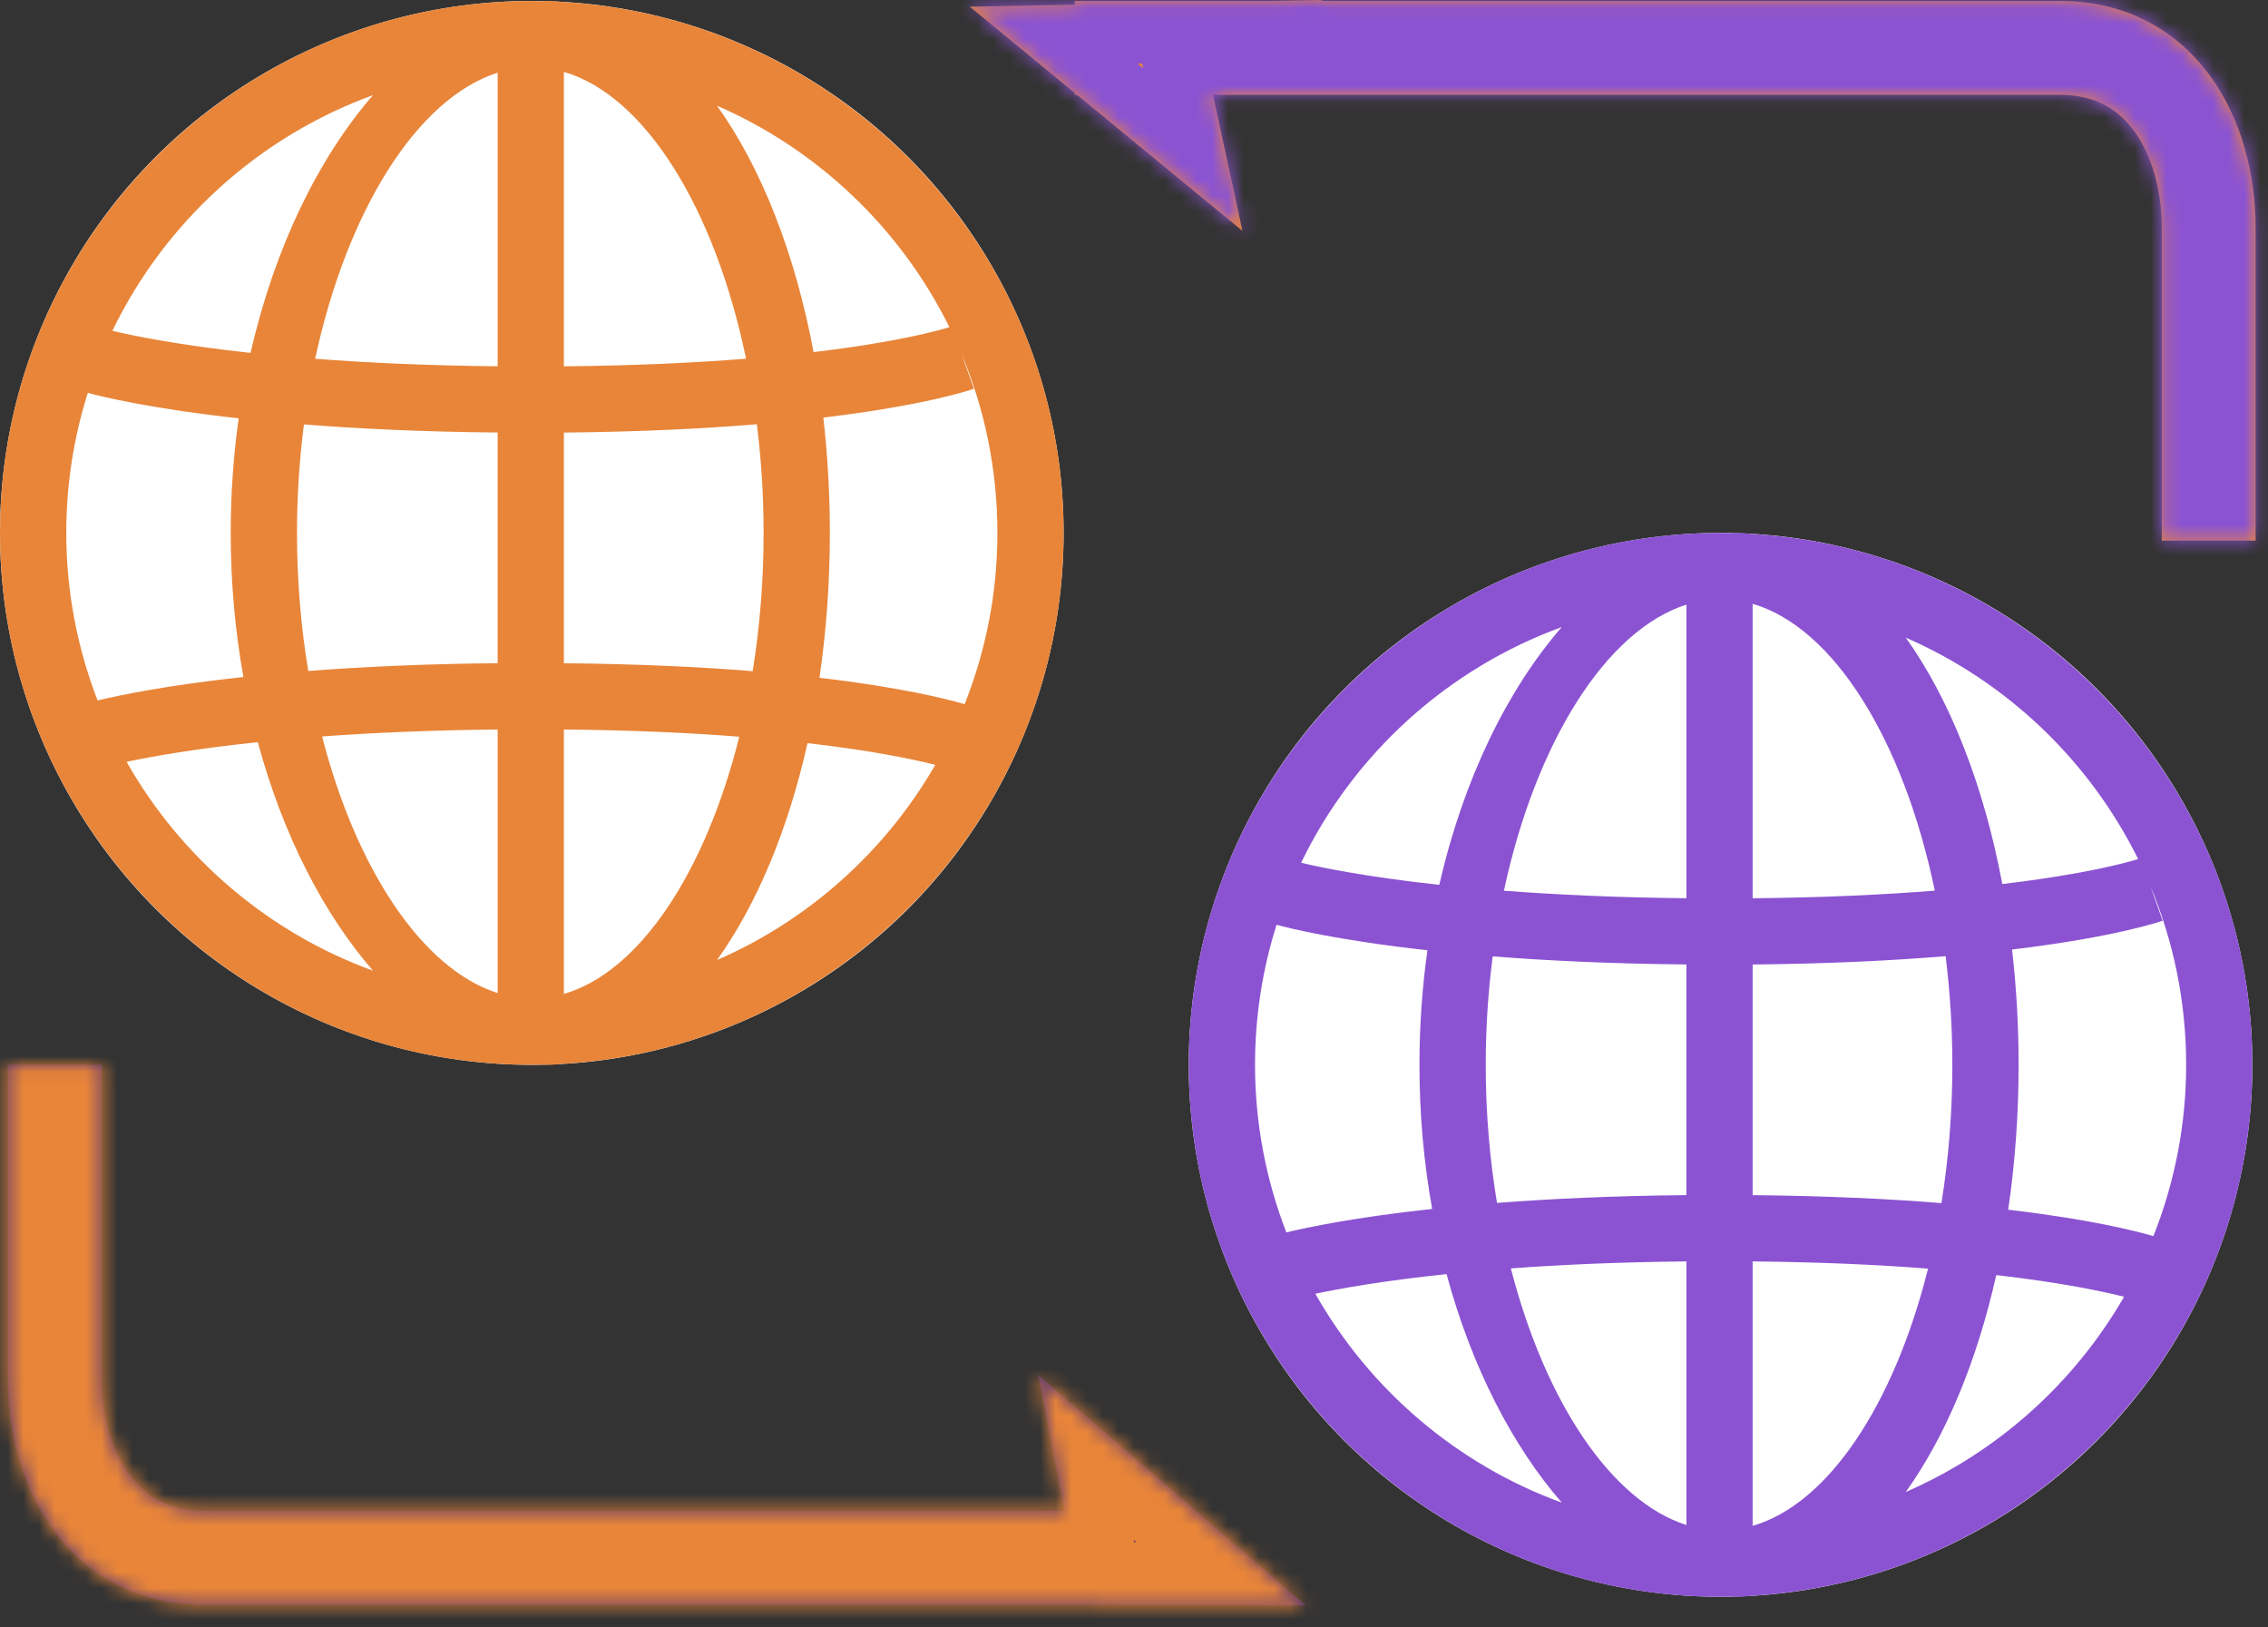
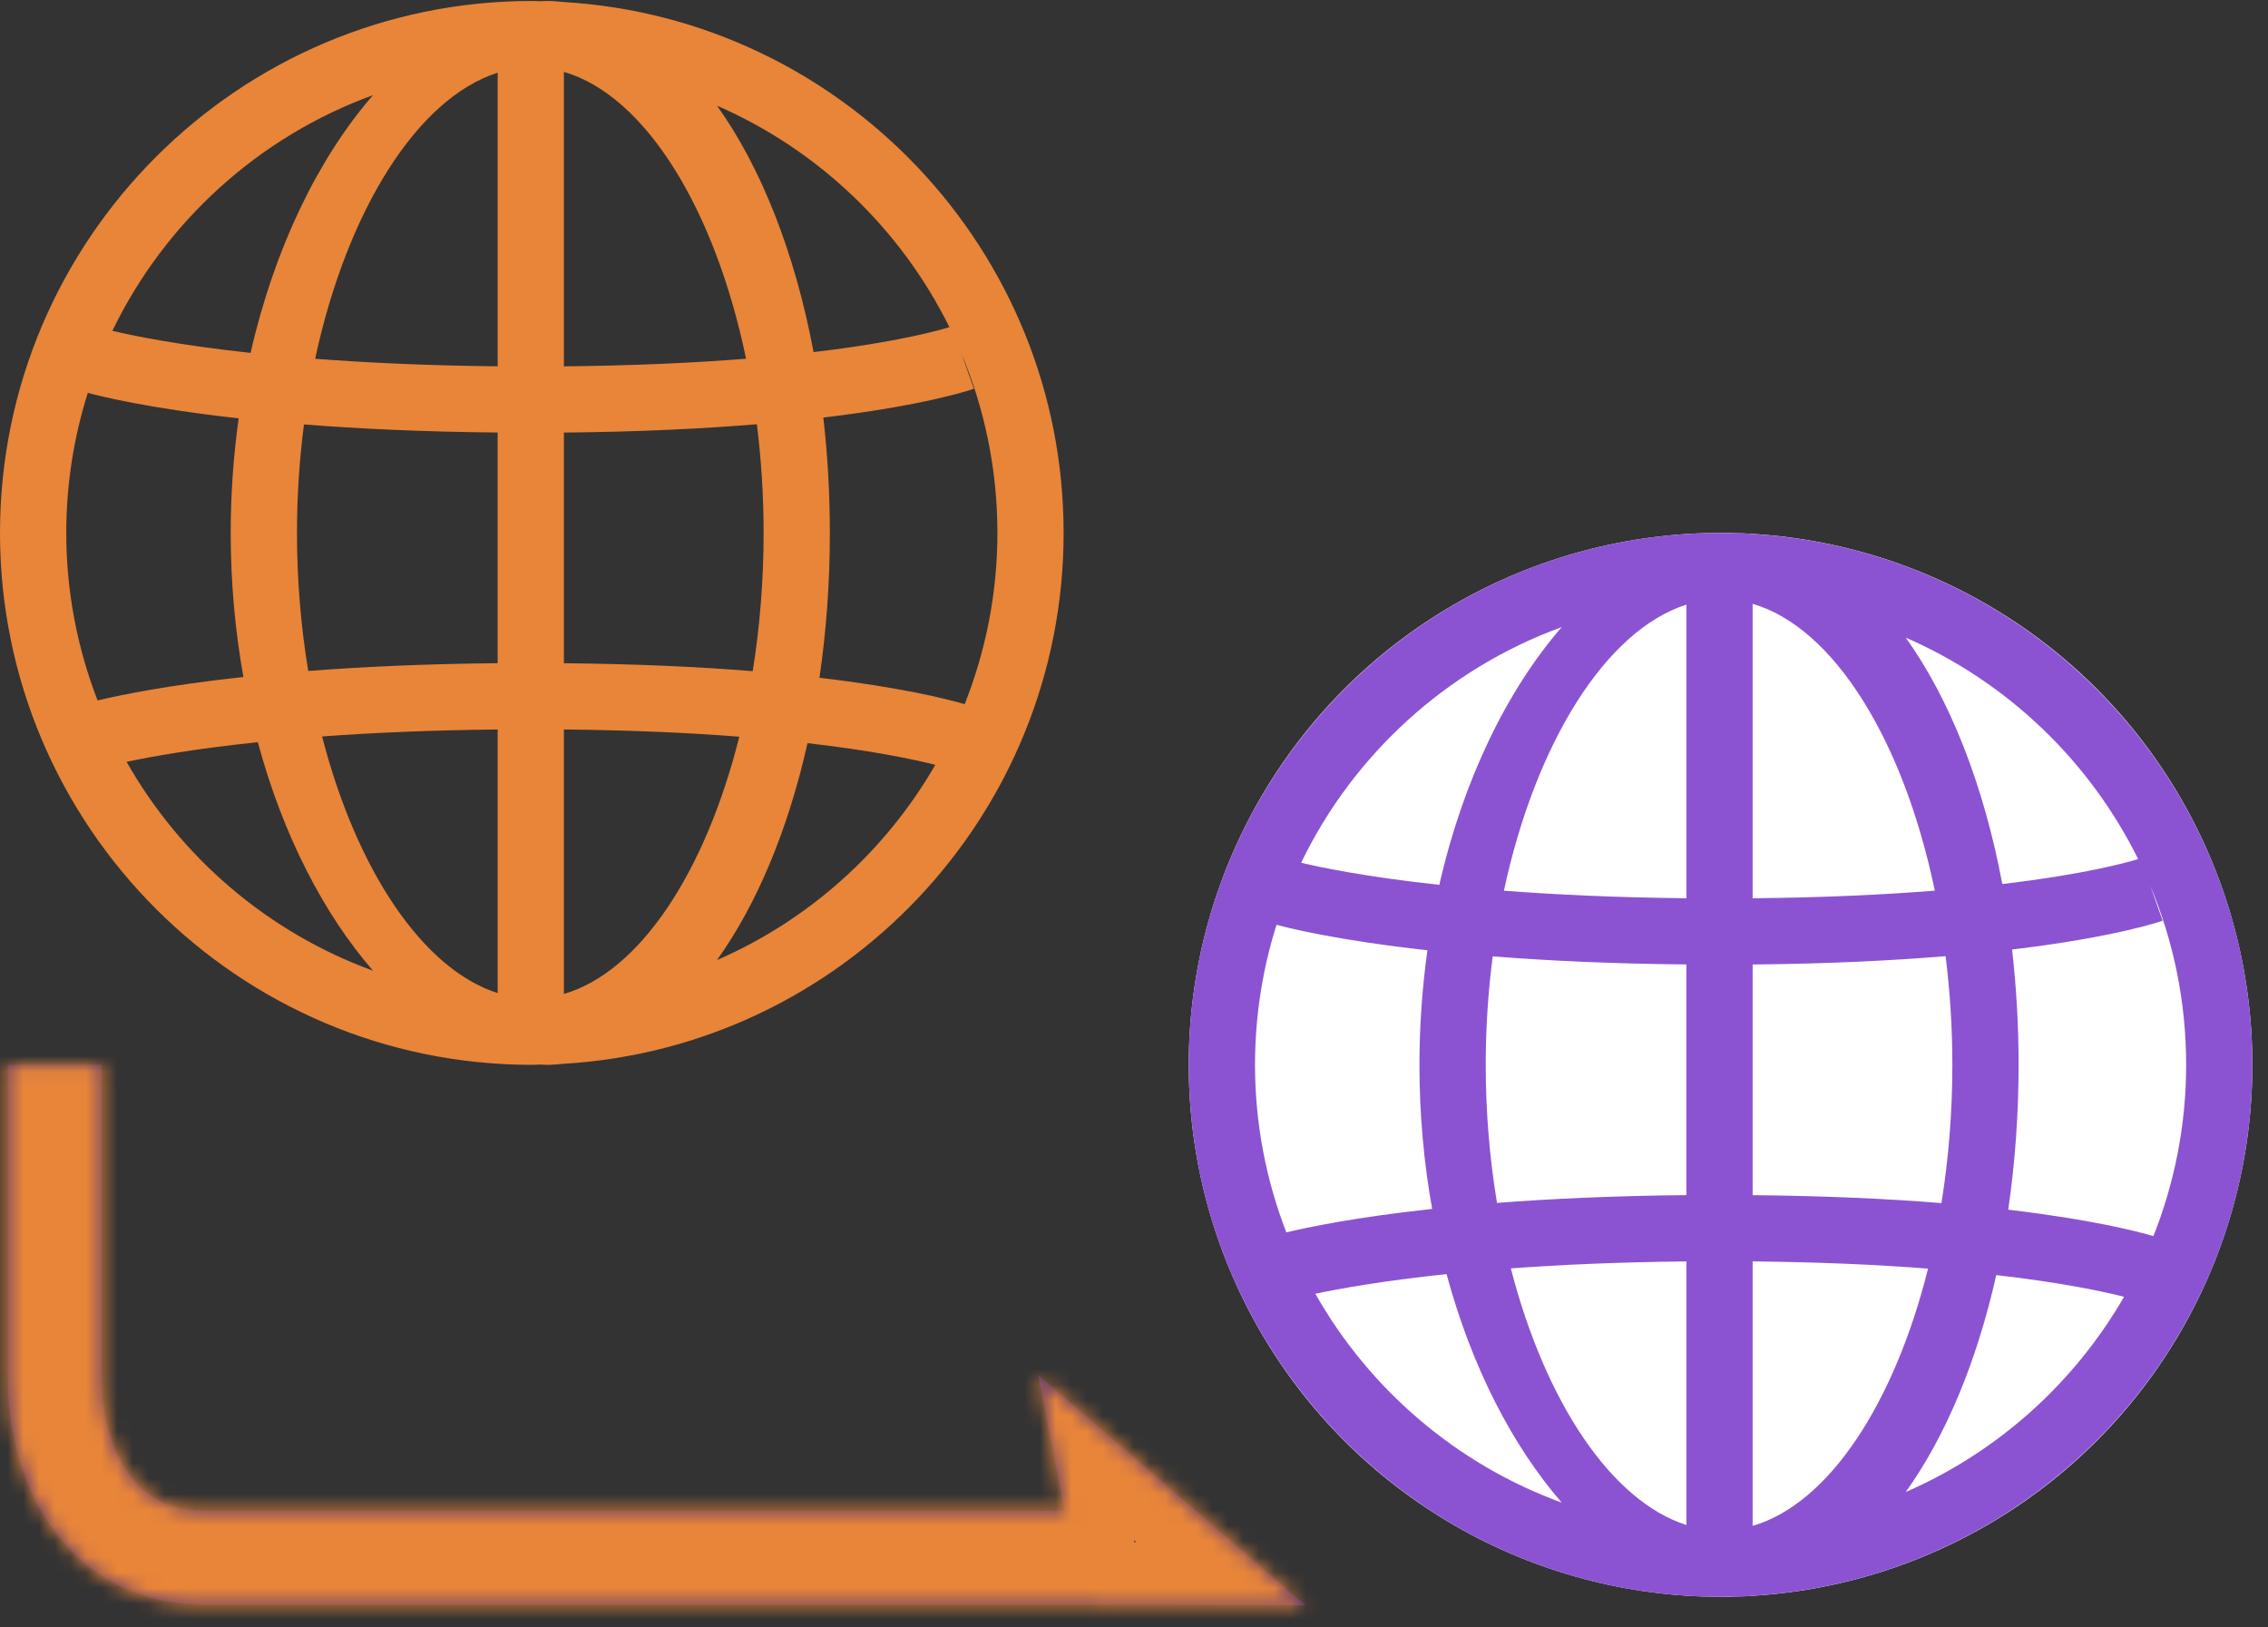
<svg xmlns="http://www.w3.org/2000/svg" width="145" height="104" viewBox="0 0 145 104" fill="none">
  <rect x="0" y="0" width="145" height="104" fill="#333333" stroke="none" />
  <circle cx="110" cy="68.062" r="34" fill="white" />
-   <circle cx="34" cy="34.062" r="34" fill="white" />
-   <path d="M144 68.062C144 49.999 129.84 35.187 112.036 34.13C111.669 34.09 111.302 34.062 110.927 34.062C110.816 34.062 110.706 34.073 110.596 34.077C110.399 34.073 110.201 34.062 110 34.062C91.252 34.062 76 49.315 76 68.062C76 86.81 91.252 102.063 110 102.063C110.199 102.063 110.399 102.05 110.596 102.046C110.706 102.05 110.816 102.063 110.927 102.063C111.3 102.063 111.667 102.037 112.036 101.995C129.84 100.938 144 86.126 144 68.062ZM137.674 79.008C136.505 78.668 133.57 77.93 128.391 77.321C128.82 74.386 129.055 71.286 129.055 68.062C129.055 65.521 128.909 63.061 128.637 60.691C135.199 59.905 138.075 58.917 138.265 58.849L137.477 56.618C138.95 60.143 139.767 64.008 139.767 68.062C139.767 71.925 139.02 75.616 137.674 79.008ZM94.987 68.062C94.987 65.685 95.144 63.362 95.433 61.129C98.87 61.399 102.985 61.601 107.816 61.645V76.39C103.11 76.434 99.091 76.626 95.708 76.887C95.242 74.084 94.987 71.12 94.987 68.062ZM112.051 38.595C117.251 40.106 121.704 47.339 123.698 56.928C120.491 57.183 116.632 57.372 112.051 57.415V38.595ZM107.818 38.646V57.413C103.288 57.368 99.409 57.181 96.149 56.932C98.185 47.462 102.673 40.282 107.818 38.646ZM107.818 80.627V97.475C103.018 95.949 98.792 89.602 96.593 81.073C99.757 80.839 103.494 80.671 107.818 80.627ZM112.051 97.53V80.627C116.422 80.669 120.139 80.844 123.265 81.088C121.104 89.73 116.903 96.124 112.051 97.53ZM112.051 76.392V61.648C116.909 61.603 120.996 61.397 124.389 61.116C124.667 63.354 124.82 65.678 124.82 68.06C124.82 71.124 124.574 74.095 124.122 76.9C120.782 76.628 116.78 76.437 112.051 76.392ZM136.696 54.91C136.056 55.109 133.379 55.872 128.014 56.505C126.818 50.135 124.654 44.689 121.842 40.756C128.306 43.571 133.581 48.611 136.698 54.91H136.696ZM99.848 40.08C96.387 44.06 93.564 49.786 92.02 56.556C87.217 56.036 84.337 55.422 83.185 55.143C86.546 48.195 92.531 42.743 99.846 40.082L99.848 40.08ZM81.612 59.11C82.428 59.331 85.516 60.103 91.259 60.738C90.93 63.09 90.75 65.54 90.75 68.062C90.75 71.269 91.038 74.352 91.562 77.272C86.631 77.805 83.599 78.445 82.239 78.772C80.952 75.444 80.237 71.836 80.237 68.06C80.237 64.943 80.721 61.934 81.614 59.108L81.612 59.11ZM84.093 82.694C85.635 82.367 88.396 81.866 92.483 81.439C94.092 87.394 96.709 92.435 99.848 96.045C93.146 93.606 87.569 88.823 84.093 82.694ZM121.84 95.365C124.374 91.827 126.379 87.063 127.626 81.5C131.829 81.983 134.467 82.55 135.797 82.886C132.616 88.402 127.721 92.807 121.84 95.365Z" fill="#8B53D2" />
+   <path d="M144 68.062C144 49.999 129.84 35.187 112.036 34.13C111.669 34.09 111.302 34.062 110.927 34.062C110.816 34.062 110.706 34.073 110.596 34.077C110.399 34.073 110.201 34.062 110 34.062C91.252 34.062 76 49.315 76 68.062C76 86.81 91.252 102.063 110 102.063C110.199 102.063 110.399 102.05 110.596 102.046C110.706 102.05 110.816 102.063 110.927 102.063C111.3 102.063 111.667 102.037 112.036 101.995C129.84 100.938 144 86.126 144 68.062ZM137.674 79.008C136.505 78.668 133.57 77.93 128.391 77.321C128.82 74.386 129.055 71.286 129.055 68.062C129.055 65.521 128.909 63.061 128.637 60.691C135.199 59.905 138.075 58.917 138.265 58.849L137.477 56.618C138.95 60.143 139.767 64.008 139.767 68.062C139.767 71.925 139.02 75.616 137.674 79.008ZM94.987 68.062C94.987 65.685 95.144 63.362 95.433 61.129C98.87 61.399 102.985 61.601 107.816 61.645V76.39C103.11 76.434 99.091 76.626 95.708 76.887C95.242 74.084 94.987 71.12 94.987 68.062M112.051 38.595C117.251 40.106 121.704 47.339 123.698 56.928C120.491 57.183 116.632 57.372 112.051 57.415V38.595ZM107.818 38.646V57.413C103.288 57.368 99.409 57.181 96.149 56.932C98.185 47.462 102.673 40.282 107.818 38.646ZM107.818 80.627V97.475C103.018 95.949 98.792 89.602 96.593 81.073C99.757 80.839 103.494 80.671 107.818 80.627ZM112.051 97.53V80.627C116.422 80.669 120.139 80.844 123.265 81.088C121.104 89.73 116.903 96.124 112.051 97.53ZM112.051 76.392V61.648C116.909 61.603 120.996 61.397 124.389 61.116C124.667 63.354 124.82 65.678 124.82 68.06C124.82 71.124 124.574 74.095 124.122 76.9C120.782 76.628 116.78 76.437 112.051 76.392ZM136.696 54.91C136.056 55.109 133.379 55.872 128.014 56.505C126.818 50.135 124.654 44.689 121.842 40.756C128.306 43.571 133.581 48.611 136.698 54.91H136.696ZM99.848 40.08C96.387 44.06 93.564 49.786 92.02 56.556C87.217 56.036 84.337 55.422 83.185 55.143C86.546 48.195 92.531 42.743 99.846 40.082L99.848 40.08ZM81.612 59.11C82.428 59.331 85.516 60.103 91.259 60.738C90.93 63.09 90.75 65.54 90.75 68.062C90.75 71.269 91.038 74.352 91.562 77.272C86.631 77.805 83.599 78.445 82.239 78.772C80.952 75.444 80.237 71.836 80.237 68.06C80.237 64.943 80.721 61.934 81.614 59.108L81.612 59.11ZM84.093 82.694C85.635 82.367 88.396 81.866 92.483 81.439C94.092 87.394 96.709 92.435 99.848 96.045C93.146 93.606 87.569 88.823 84.093 82.694ZM121.84 95.365C124.374 91.827 126.379 87.063 127.626 81.5C131.829 81.983 134.467 82.55 135.797 82.886C132.616 88.402 127.721 92.807 121.84 95.365Z" fill="#8B53D2" />
  <path d="M68 34.062C68 15.999 53.84 1.187 36.036 0.13C35.669 0.09 35.302 0.062 34.927 0.062C34.816 0.062 34.706 0.073 34.596 0.077C34.399 0.073 34.202 0.062 34 0.062C15.252 0.062 0 15.315 0 34.062C0 52.81 15.252 68.062 34 68.062C34.199 68.062 34.399 68.05 34.596 68.046C34.706 68.05 34.816 68.062 34.927 68.062C35.3 68.062 35.667 68.037 36.036 67.995C53.84 66.938 68 52.126 68 34.062ZM61.674 45.008C60.505 44.668 57.57 43.93 52.391 43.321C52.82 40.386 53.055 37.286 53.055 34.062C53.055 31.521 52.909 29.061 52.637 26.691C59.199 25.905 62.075 24.917 62.266 24.849L61.477 22.618C62.95 26.143 63.767 30.008 63.767 34.062C63.767 37.925 63.02 41.616 61.674 45.008ZM18.987 34.062C18.987 31.685 19.144 29.362 19.433 27.129C22.87 27.399 26.985 27.601 31.816 27.645V42.39C27.11 42.434 23.091 42.626 19.708 42.887C19.242 40.084 18.987 37.12 18.987 34.062ZM36.051 4.595C41.251 6.106 45.705 13.339 47.698 22.928C44.491 23.183 40.632 23.372 36.051 23.415V4.595ZM31.818 4.646V23.413C27.288 23.368 23.409 23.181 20.149 22.932C22.185 13.462 26.673 6.282 31.818 4.646ZM31.818 46.627V63.475C27.018 61.949 22.792 55.602 20.593 47.073C23.757 46.839 27.494 46.672 31.818 46.627ZM36.051 63.53V46.627C40.422 46.669 44.139 46.844 47.265 47.088C45.104 55.73 40.903 62.123 36.051 63.53ZM36.051 42.392V27.648C40.909 27.603 44.996 27.397 48.389 27.116C48.667 29.354 48.82 31.678 48.82 34.06C48.82 37.124 48.574 40.095 48.122 42.9C44.782 42.628 40.78 42.437 36.051 42.392ZM60.696 20.91C60.056 21.109 57.379 21.872 52.014 22.505C50.818 16.135 48.654 10.689 45.842 6.756C52.306 9.571 57.581 14.611 60.698 20.91H60.696ZM23.848 6.08C20.387 10.06 17.564 15.787 16.02 22.556C11.217 22.036 8.337 21.422 7.185 21.143C10.546 14.195 16.531 8.743 23.846 6.082L23.848 6.08ZM5.612 25.11C6.428 25.331 9.516 26.103 15.259 26.738C14.93 29.09 14.75 31.54 14.75 34.062C14.75 37.269 15.038 40.352 15.562 43.272C10.631 43.805 7.599 44.445 6.239 44.772C4.952 41.444 4.237 37.836 4.237 34.06C4.237 30.943 4.721 27.934 5.614 25.108L5.612 25.11ZM8.093 48.694C9.635 48.367 12.396 47.866 16.483 47.438C18.092 53.395 20.709 58.435 23.848 62.045C17.146 59.605 11.569 54.822 8.093 48.694ZM45.84 61.365C48.374 57.827 50.379 53.063 51.626 47.5C55.829 47.983 58.467 48.55 59.797 48.886C56.616 54.402 51.721 58.807 45.84 61.365Z" fill="#E88539" />
  <mask id="path-5-inside-1_8981_1733" fill="white">
    <path fill-rule="evenodd" clip-rule="evenodd" d="M0.5 68.062V88.062V88.062C0.499 91.366 1.346 94.899 3.353 97.694C5.438 100.595 8.697 102.562 13 102.562H69.122L83.48 102.624L66.384 87.893L68.053 96.562H13C10.743 96.562 9.252 95.621 8.226 94.193C7.124 92.658 6.5 90.442 6.5 88.063V88.062L6.5 68.062H0.5Z" />
  </mask>
  <path fill-rule="evenodd" clip-rule="evenodd" d="M0.5 68.062V88.062V88.062C0.499 91.366 1.346 94.899 3.353 97.694C5.438 100.595 8.697 102.562 13 102.562H69.122L83.48 102.624L66.384 87.893L68.053 96.562H13C10.743 96.562 9.252 95.621 8.226 94.193C7.124 92.658 6.5 90.442 6.5 88.063V88.062L6.5 68.062H0.5Z" fill="#513473" />
  <path d="M0.5 68.062V64.062H-3.5V68.062H0.5ZM0.5 88.062L4.5 88.063V88.062H0.5ZM3.353 97.694L6.602 95.36L6.602 95.36L3.353 97.694ZM69.122 102.562L69.139 98.562L69.13 98.562H69.122V102.562ZM83.48 102.624L83.463 106.624L94.304 106.671L86.091 99.594L83.48 102.624ZM66.384 87.893L68.995 84.863L60.281 77.354L62.456 88.65L66.384 87.893ZM68.053 96.562V100.562H72.897L71.981 95.806L68.053 96.562ZM8.226 94.193L4.978 96.527L4.978 96.527L8.226 94.193ZM6.5 88.063L10.5 88.064V88.063H6.5ZM6.5 88.062L2.5 88.062V88.062H6.5ZM6.5 68.062L10.5 68.062L10.5 64.062H6.5V68.062ZM4.5 88.062V68.062H-3.5V88.062H4.5ZM4.5 88.062V88.062H-3.5V88.062H4.5ZM6.602 95.36C5.198 93.406 4.5 90.751 4.5 88.063L-3.5 88.062C-3.501 91.981 -2.507 96.392 0.105 100.028L6.602 95.36ZM13 98.562C10.063 98.562 7.982 97.281 6.602 95.36L0.105 100.028C2.894 103.91 7.331 106.562 13 106.562V98.562ZM69.122 98.562H13V106.562H69.122V98.562ZM83.497 98.624L69.139 98.562L69.105 106.562L83.463 106.624L83.497 98.624ZM63.773 90.924L80.869 105.654L86.091 99.594L68.995 84.863L63.773 90.924ZM71.981 95.806L70.311 87.137L62.456 88.65L64.126 97.319L71.981 95.806ZM13 100.562H68.053V92.562H13V100.562ZM4.978 96.527C6.711 98.94 9.383 100.562 13 100.562V92.562C12.447 92.562 12.164 92.453 12.021 92.377C11.871 92.298 11.689 92.157 11.475 91.859L4.978 96.527ZM2.5 88.062C2.499 91.06 3.272 94.153 4.978 96.527L11.475 91.859C10.975 91.163 10.5 89.823 10.5 88.064L2.5 88.062ZM2.5 88.062V88.063H10.5V88.062H2.5ZM2.5 68.062L2.5 88.062L10.5 88.062L10.5 68.062L2.5 68.062ZM0.5 72.062H6.5V64.062H0.5V72.062Z" fill="#E88539" mask="url(#path-5-inside-1_8981_1733)" />
  <mask id="path-7-inside-2_8981_1733" fill="white">
-     <path fill-rule="evenodd" clip-rule="evenodd" d="M144.208 34.562V14.563V14.562C144.209 11.259 143.363 7.726 141.355 4.931C139.271 2.03 136.011 0.062 131.708 0.062H84.45L84.563 -0L81.237 0.062H68.709V0.299L62 0.426L68.709 5.941V6.062H68.857L79.433 14.757L77.549 6.062H131.708C133.965 6.062 135.457 7.004 136.482 8.432C137.585 9.967 138.209 12.183 138.208 14.562V14.562L138.208 34.562H144.208Z" />
-   </mask>
-   <path fill-rule="evenodd" clip-rule="evenodd" d="M144.208 34.562V14.563V14.562C144.209 11.259 143.363 7.726 141.355 4.931C139.271 2.03 136.011 0.062 131.708 0.062H84.45L84.563 -0L81.237 0.062H68.709V0.299L62 0.426L68.709 5.941V6.062H68.857L79.433 14.757L77.549 6.062H131.708C133.965 6.062 135.457 7.004 136.482 8.432C137.585 9.967 138.209 12.183 138.208 14.562V14.562L138.208 34.562H144.208Z" fill="#E88539" />
+     </mask>
  <path d="M144.208 34.562V38.562H148.208V34.562H144.208ZM144.208 14.562L140.208 14.562V14.562H144.208ZM141.355 4.931L138.107 7.265L138.107 7.265L141.355 4.931ZM84.45 0.062L82.507 -3.434L69.014 4.062H84.45V0.062ZM84.563 -0L86.506 3.496L84.487 -4L84.563 -0ZM81.237 0.062V4.062H81.274L81.312 4.062L81.237 0.062ZM68.709 0.062V-3.938H64.709V0.062H68.709ZM68.709 0.299L68.784 4.299L72.709 4.224V0.299H68.709ZM62 0.426L61.924 -3.573L51.085 -3.368L59.46 3.516L62 0.426ZM68.709 5.941H72.709V4.051L71.249 2.851L68.709 5.941ZM68.709 6.062H64.709V10.062H68.709V6.062ZM68.857 6.062L71.397 2.973L70.29 2.062H68.857V6.062ZM79.433 14.757L76.893 17.847L85.779 25.151L83.342 13.909L79.433 14.757ZM77.549 6.062V2.062H72.589L73.639 6.91L77.549 6.062ZM136.482 8.432L139.731 6.098L139.731 6.098L136.482 8.432ZM138.208 14.562L134.208 14.561V14.562H138.208ZM138.208 14.562L142.208 14.562V14.562H138.208ZM138.208 34.562L134.208 34.562L134.208 38.562H138.208V34.562ZM140.208 14.563V34.562H148.208V14.563H140.208ZM140.208 14.562V14.563H148.208V14.562H140.208ZM138.107 7.265C139.51 9.219 140.209 11.874 140.208 14.562L148.208 14.563C148.209 10.644 147.215 6.233 144.604 2.597L138.107 7.265ZM131.708 4.062C134.645 4.062 136.727 5.344 138.107 7.265L144.604 2.597C141.814 -1.285 137.377 -3.938 131.708 -3.938V4.062ZM84.45 4.062H131.708V-3.938H84.45V4.062ZM82.62 -3.497L82.507 -3.434L86.392 3.559L86.506 3.496L82.62 -3.497ZM81.312 4.062L84.639 3.999L84.487 -4L81.161 -3.937L81.312 4.062ZM68.709 4.062H81.237V-3.938H68.709V4.062ZM72.709 0.299V0.062H64.709V0.299H72.709ZM62.076 4.425L68.784 4.299L68.633 -3.7L61.924 -3.573L62.076 4.425ZM71.249 2.851L64.54 -2.664L59.46 3.516L66.168 9.031L71.249 2.851ZM72.709 6.062V5.941H64.709V6.062H72.709ZM68.857 2.062H68.709V10.062H68.857V2.062ZM81.973 11.667L71.397 2.973L66.317 9.152L76.893 17.847L81.973 11.667ZM73.639 6.91L75.524 15.604L83.342 13.909L81.458 5.215L73.639 6.91ZM131.708 2.062H77.549V10.062H131.708V2.062ZM139.731 6.098C137.997 3.685 135.326 2.062 131.708 2.062V10.062C132.262 10.062 132.545 10.172 132.688 10.248C132.838 10.327 133.019 10.467 133.234 10.766L139.731 6.098ZM142.208 14.563C142.209 11.565 141.436 8.471 139.731 6.098L133.234 10.766C133.734 11.462 134.209 12.802 134.208 14.561L142.208 14.563ZM142.208 14.562V14.562H134.208V14.562H142.208ZM142.208 34.562L142.208 14.562L134.208 14.562L134.208 34.562L142.208 34.562ZM144.208 30.562H138.208V38.562H144.208V30.562Z" fill="#8B53D2" mask="url(#path-7-inside-2_8981_1733)" />
</svg>